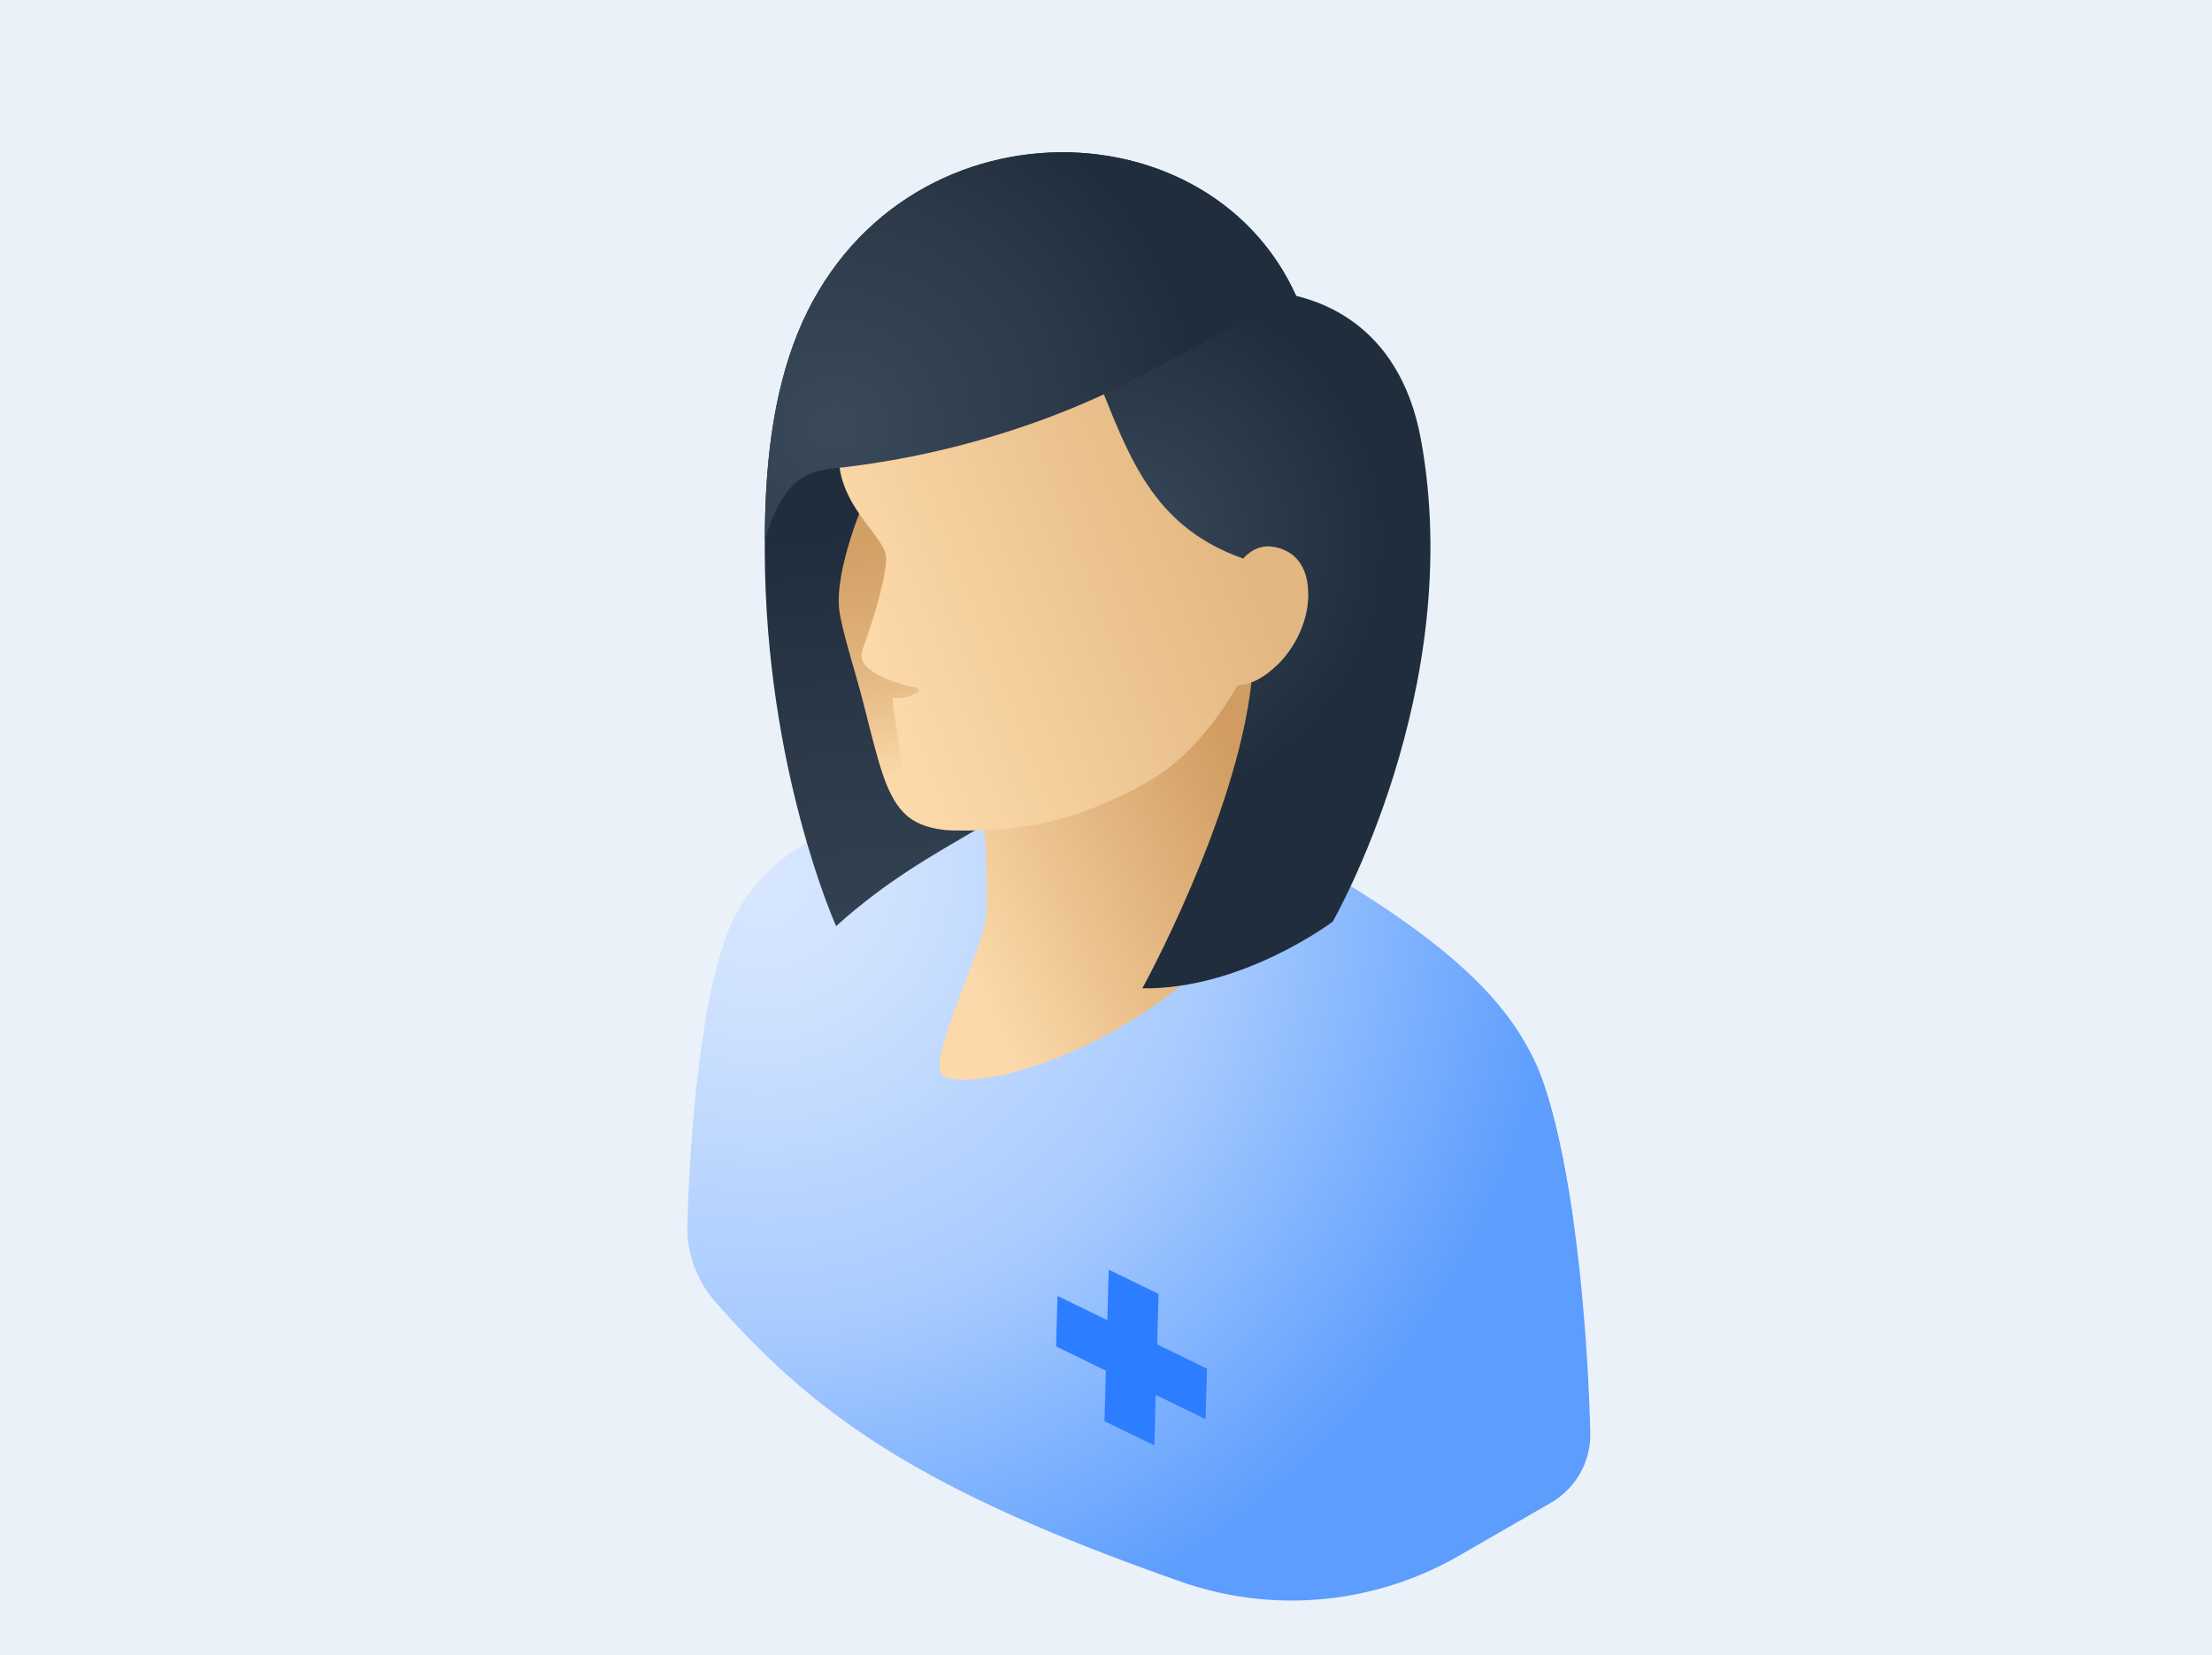
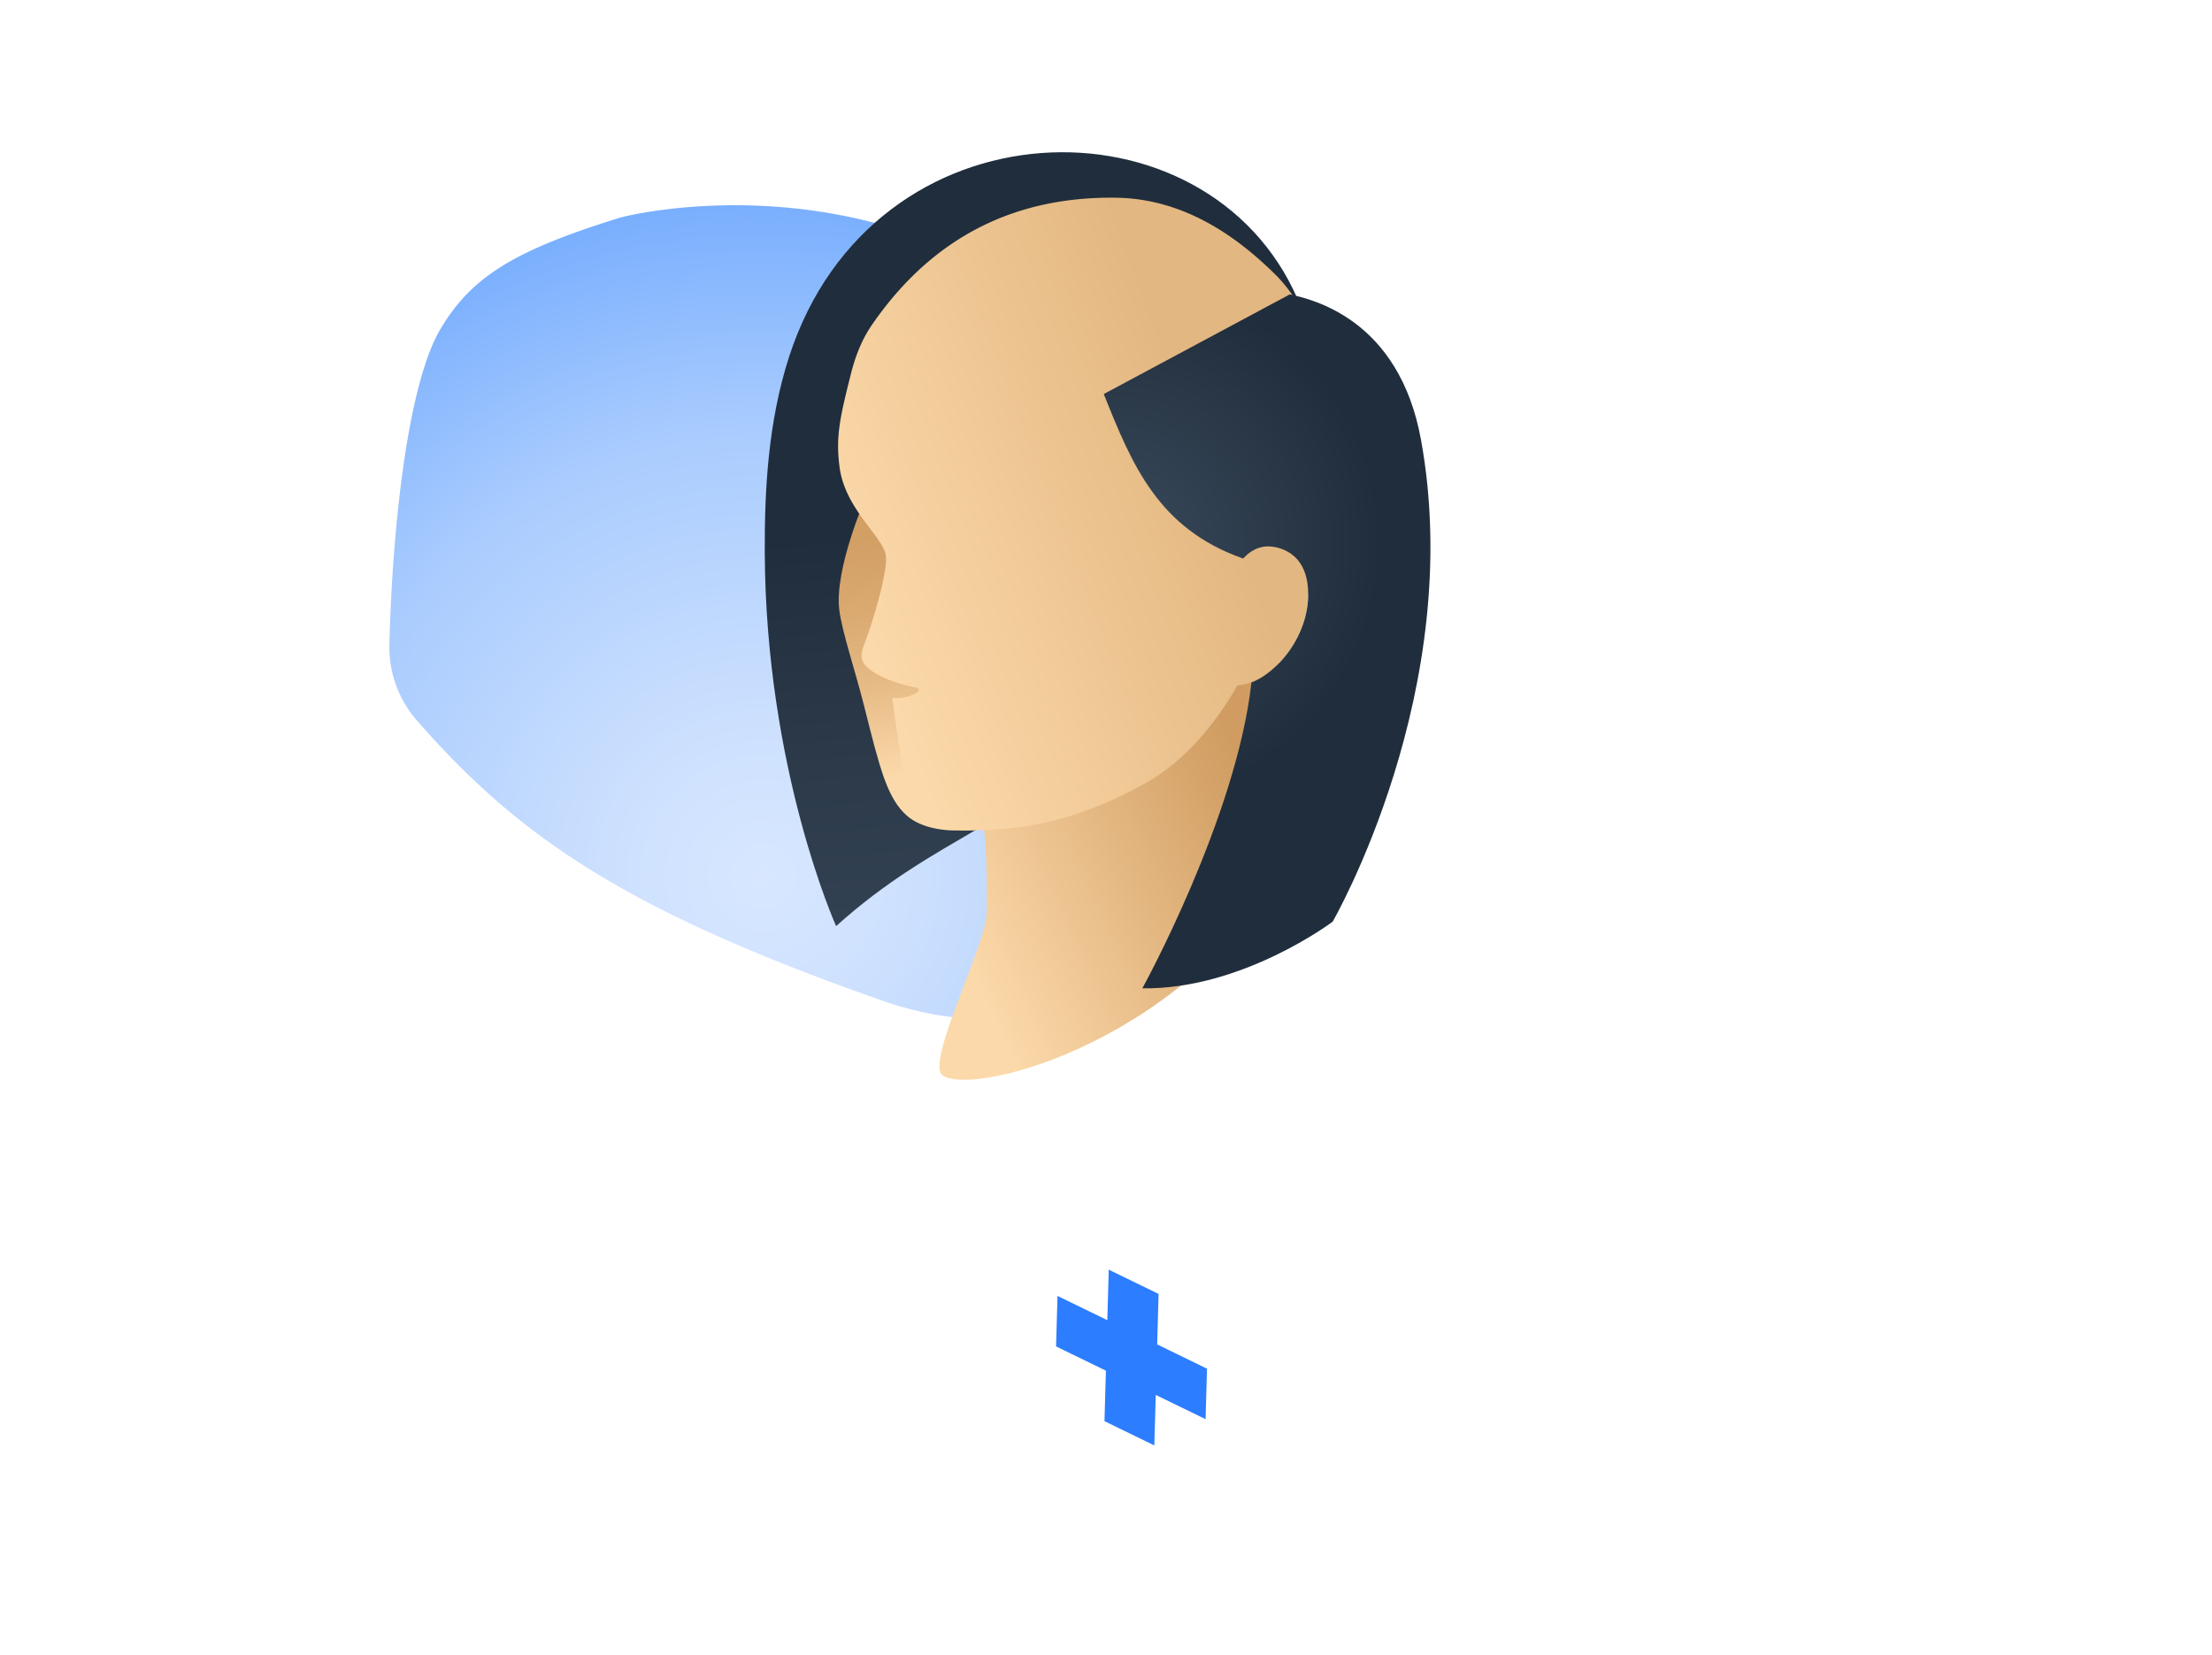
<svg xmlns="http://www.w3.org/2000/svg" xml:space="preserve" enable-background="new 0 0 256 256" viewBox="-43 0 342 256">
-   <rect fill="#EBF1F9" height="256" width="342" x="-43" y="0" data-fill="EBF1F9" />
  <radialGradient cx="74.98" cy="135.53" gradientUnits="userSpaceOnUse" id="hemmo-0075-nurse-a0" r="125.27">
    <stop offset="0" stop-color="#D8E7FF" data-stop="DAF2E0" />
    <stop offset=".192" stop-color="#CCE0FE" data-stop="CBECD3" />
    <stop offset=".561" stop-color="#A8CBFE" data-stop="A5DCB1" />
    <stop offset="1" stop-color="#5C9DFE" data-stop="6FC681" />
  </radialGradient>
-   <path d="M156.794 131.736c22.65 12.733 32.377 21.992 37.084 31.586 6.11 12.453 8.572 40.774 8.995 58.24a12.187 12.187 0 0 1-6.102 10.858l-14.199 8.181c-13.043 7.515-28.721 9.008-42.927 4.03-39.595-13.873-56.322-25.291-72.135-43.411a17.257 17.257 0 0 1-4.228-11.797c.484-18.681 2.929-40.262 7.844-48.617 4.827-8.204 11.509-12.275 27.939-17.356-.001 0 29.156-7.777 57.729 8.286z" fill="url(#hemmo-0075-nurse-a0)" />
+   <path d="M156.794 131.736a12.187 12.187 0 0 1-6.102 10.858l-14.199 8.181c-13.043 7.515-28.721 9.008-42.927 4.03-39.595-13.873-56.322-25.291-72.135-43.411a17.257 17.257 0 0 1-4.228-11.797c.484-18.681 2.929-40.262 7.844-48.617 4.827-8.204 11.509-12.275 27.939-17.356-.001 0 29.156-7.777 57.729 8.286z" fill="url(#hemmo-0075-nurse-a0)" />
  <radialGradient cx="74.98" cy="135.53" gradientUnits="userSpaceOnUse" id="hemmo-0075-nurse-a1" r="125.27">
    <stop offset="0" stop-color="#D8E7FF" data-stop="DAF2E0" />
    <stop offset=".192" stop-color="#CCE0FE" data-stop="CBECD3" />
    <stop offset=".561" stop-color="#A8CBFE" data-stop="A5DCB1" />
    <stop offset="1" stop-color="#5C9DFE" data-stop="6FC681" />
  </radialGradient>
-   <path d="M156.806 131.735c22.705 12.764 32.132 22.186 37.12 31.655 3.146 5.971 5.253 18.063 6.214 24.612a6.581 6.581 0 0 1-3.23 6.663l-14.345 8.266c-13.011 7.497-28.651 9.012-42.824 4.049-39.132-13.703-55.948-25.005-71.592-42.725a8.435 8.435 0 0 1-1.98-7.087c.886-4.86 2.697-12.486 4.997-16.409 4.799-8.188 11.512-12.238 27.91-17.309.001 0 29.158-7.777 57.73 8.285z" fill="url(#hemmo-0075-nurse-a1)" />
  <path d="m143.616 211.671-7.706-3.75.22-7.81-7.705-3.75-.22 7.81-7.705-3.75-.219 7.81 7.705 3.75-.219 7.811 7.705 3.75.219-7.811 7.705 3.75z" fill="#2C7DFF" data-fill="4BB861" />
  <linearGradient gradientUnits="userSpaceOnUse" id="hemmo-0075-nurse-a2" x1="125.745" x2="117.412" y1="170.788" y2="79.788">
    <stop offset="0" stop-color="#3A4A5B" data-stop="3A4A5B" />
    <stop offset=".609" stop-color="#2C3A4A" data-stop="2C3A4A" />
    <stop offset="1" stop-color="#202D3C" data-stop="202D3C" />
  </linearGradient>
  <path d="M86.275 143.23S75.373 119.075 75.24 85.333c-.038-9.614.529-20.169 3.768-30.172 12.974-40.076 64.736-40.942 78.631-8.878 0 0-10.71 40.301-32.031 67.876-9.992 12.922-23.729 14.963-39.333 29.071z" fill="url(#hemmo-0075-nurse-a2)" />
  <linearGradient gradientUnits="userSpaceOnUse" id="hemmo-0075-nurse-a3" x1="104.366" x2="151.112" y1="144.168" y2="122.835">
    <stop offset="0" stop-color="#FCD9AA" data-stop="FCD9AA" />
    <stop offset="1" stop-color="#D09C61" data-stop="D09C61" />
  </linearGradient>
  <path d="M109.093 127.847c.557 4.375.456 9.558.456 13.409 0 4.57-9.537 23.24-6.814 25.06 5.112 3.415 38.918-5.79 54.119-34.548-3.233-5.503-4.338-11.237-3.971-19.183.401-8.678 2.182-12.207 4.253-16.228l-19.031 5.551-29.605 15.235.593 10.704z" fill="url(#hemmo-0075-nurse-a3)" />
  <linearGradient gradientUnits="userSpaceOnUse" id="hemmo-0075-nurse-a4" x1="104.999" x2="97.254" y1="118.412" y2="70.704">
    <stop offset="0" stop-color="#FCD9AA" data-stop="FCD9AA" />
    <stop offset=".053" stop-color="#F8D3A3" data-stop="F8D3A3" />
    <stop offset=".293" stop-color="#E6BB86" data-stop="E6BB86" />
    <stop offset=".533" stop-color="#DAAA71" data-stop="DAAA71" />
    <stop offset=".77" stop-color="#D29F65" data-stop="D29F65" />
    <stop offset="1" stop-color="#D09C61" data-stop="D09C61" />
  </linearGradient>
  <path d="M90.764 77.125s-4.759 10.928-4.008 17.154c.406 3.363 2.476 9.465 3.848 14.91 2.421 9.609 3.54 14.284 6.653 16.994 2.164 1.884 5.585 2.221 6.943 2.241.734.011 1.442.011 2.122.004 5.872-.061 9.449-3.011 9.449-3.011l-2.634-45.194-18.669-6.181-3.704 3.083z" fill="url(#hemmo-0075-nurse-a4)" />
  <linearGradient gradientUnits="userSpaceOnUse" id="hemmo-0075-nurse-a5" x1="88.133" x2="143.663" y1="91.037" y2="69.86">
    <stop offset="0" stop-color="#FCD9AA" data-stop="FCD9AA" />
    <stop offset="1" stop-color="#E3B781" data-stop="E3B781" />
  </linearGradient>
  <path d="M154.178 42.456c-5.378-5.304-13.614-11.722-24.617-11.878-16.986-.239-29.178 7.214-37.745 19.656-1.697 2.465-2.627 5.123-3.228 7.487-1.797 7.069-2.382 9.938-1.779 14.54.855 6.52 6.764 10.774 7.161 13.681.279 2.044-1.496 8.764-3.367 13.787-.709 1.904-.542 2.803 1.245 4.075 2.186 1.498 5.422 2.275 6.904 2.569a.368.368 0 0 1 .131.67c-.73.477-2.053 1.076-3.917.88.376 3.324 1.833 13.024 2.317 14.678 1.283 4.382 6.754 5.847 8.871 5.825 6.027-.062 15.23-.16 28.056-7.375 7.261-4.084 12.041-11.379 14.103-15.04a8.832 8.832 0 0 0 2.177-.483c1.099-.389 2.687-1.298 4.447-3.162 2.598-2.751 4.083-6.347 4.29-9.467.021-.322.019-.615.021-.913 1.703-3.948 3.36-9.38 4.422-19.146 1.309-12.047-3.744-24.715-9.492-30.384z" fill="url(#hemmo-0075-nurse-a5)" />
  <radialGradient cx="129.882" cy="84" gradientUnits="userSpaceOnUse" id="hemmo-0075-nurse-a6" r="40.683">
    <stop offset="0" stop-color="#3A4A5B" data-stop="3A4A5B" />
    <stop offset="1" stop-color="#202D3C" data-stop="202D3C" />
  </radialGradient>
  <path d="M176.696 67.987c-3.376-18.515-16.595-21.658-20.284-22.457l-28.757 15.411c4.343 10.86 8.377 20.822 21.553 25.439 1.097-1.219 2.55-2.023 4.301-1.859 1.249.117 6.208.951 5.718 8.379-.206 3.121-1.691 6.716-4.29 9.467-1.76 1.864-3.348 2.773-4.447 3.162l-.003.001c-2.301 20.881-16.865 47.319-16.865 47.319 15.498.214 29.426-10.314 29.426-10.314s20.702-35.858 13.648-74.548z" fill="url(#hemmo-0075-nurse-a6)" />
  <radialGradient cx="86.02" cy="66.184" gradientUnits="userSpaceOnUse" id="hemmo-0075-nurse-a7" r="56.193">
    <stop offset="0" stop-color="#3A4A5B" data-stop="3A4A5B" />
    <stop offset=".609" stop-color="#2C3A4A" data-stop="2C3A4A" />
    <stop offset="1" stop-color="#202D3C" data-stop="202D3C" />
  </radialGradient>
-   <path d="M85.616 72.47c27.552-2.824 46.729-13.842 46.729-13.842l11.619-6.082 13.421-6.785c-14.236-31.518-65.476-30.453-78.378 9.399-3.043 9.399-3.719 19.276-3.759 28.411 2.649-8.741 5.828-10.635 10.368-11.101z" fill="url(#hemmo-0075-nurse-a7)" />
</svg>